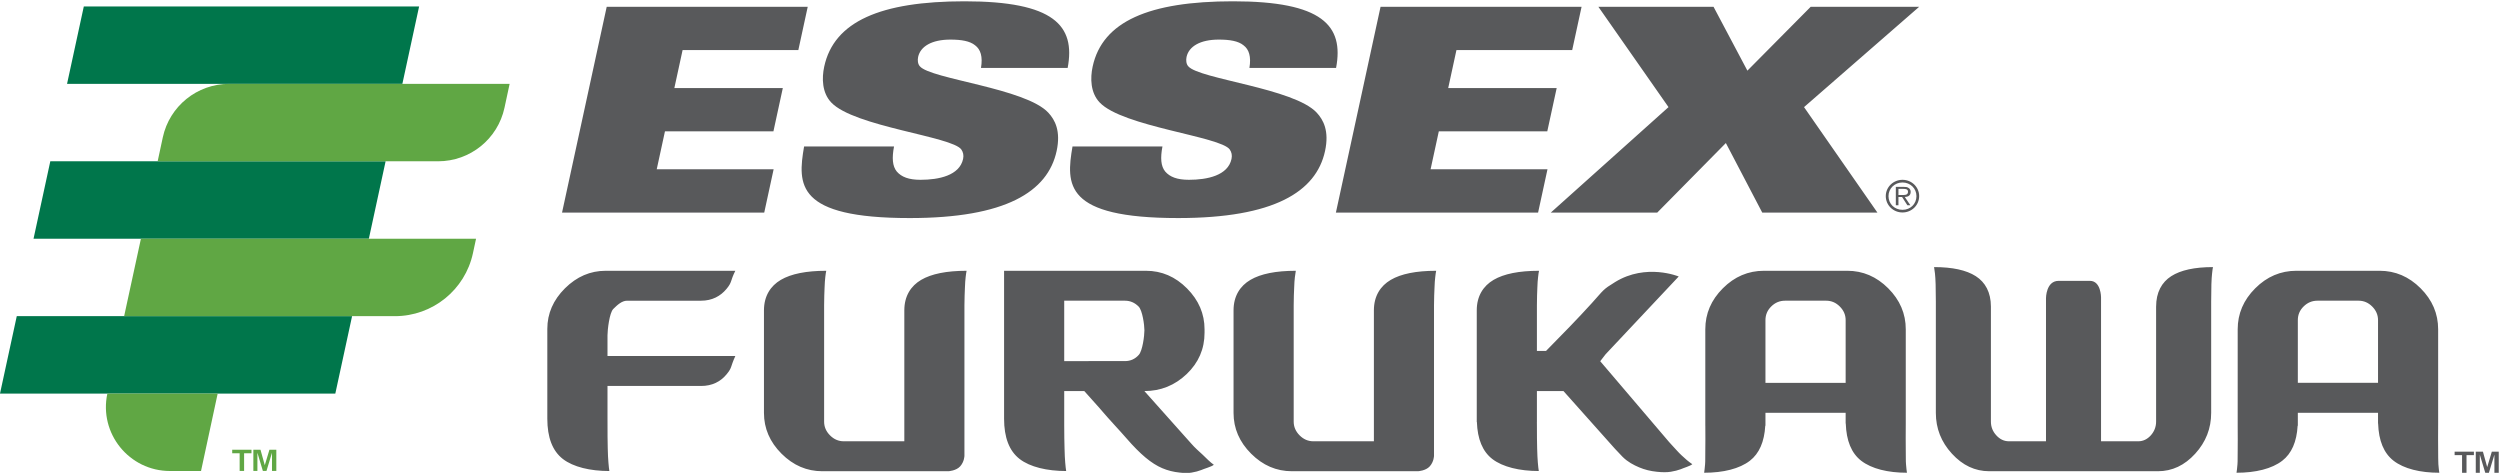
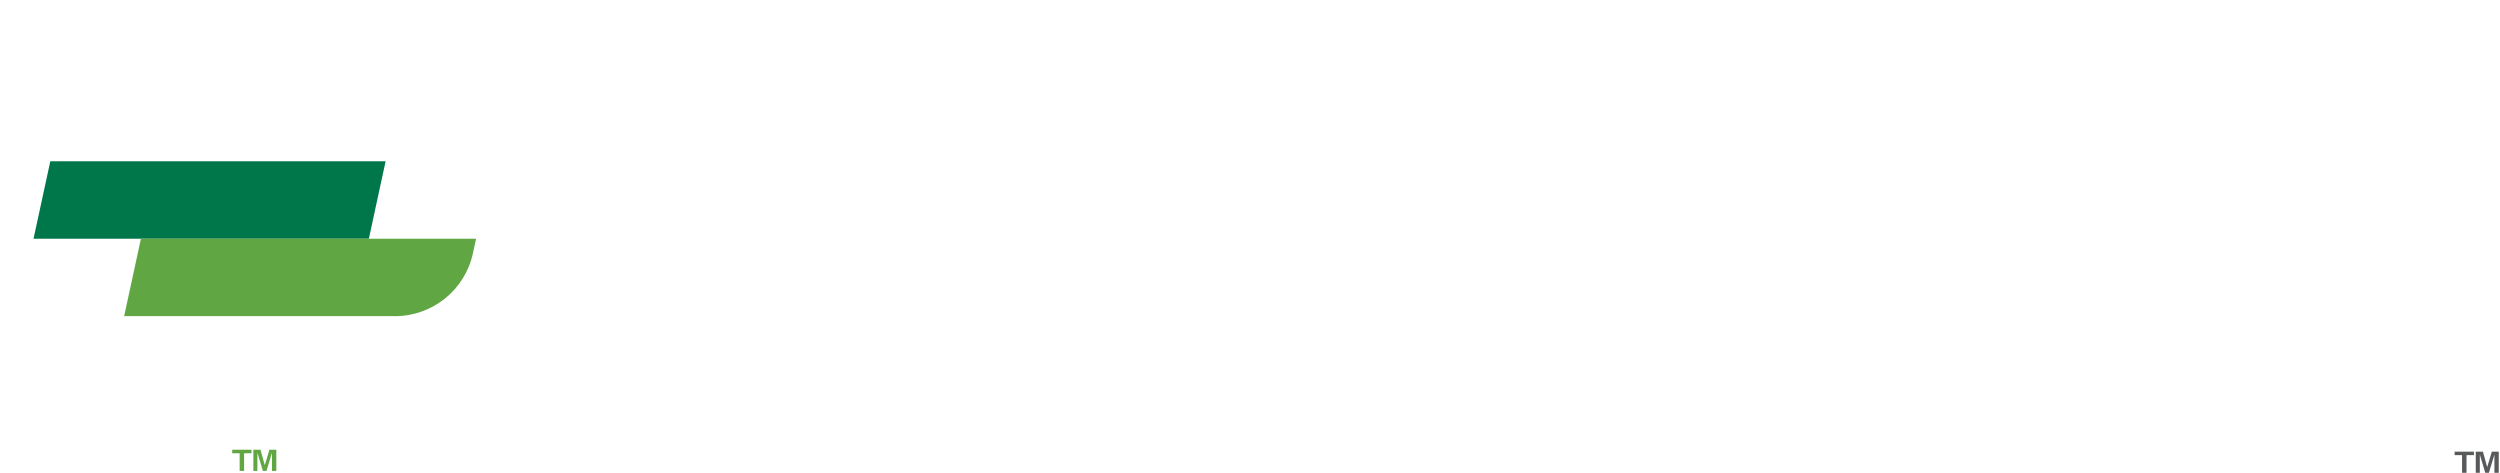
<svg xmlns="http://www.w3.org/2000/svg" enable-background="new 0 0 761 144" viewBox="0 0 761 144">
  <clipPath id="a">
    <path d="m0 .397h760.617v143.543h-760.617z" />
  </clipPath>
-   <path d="m122.481 25.529h-102.072l5.105-23.568h102.066z" fill="#00764b" />
  <path d="m112.278 72.671h-102.072l5.107-23.58h102.067z" fill="#00764b" />
-   <path d="m102.071 119.806h-102.071l5.105-23.569h102.069z" fill="#00764b" />
  <g fill="#60a744">
-     <path d="m61.191 143.374h-9.447c-12.419 0-21.673-11.441-19.065-23.568h33.582z" />
-     <path d="m133.372 49.095h-85.382l1.564-7.272c2.045-9.507 10.458-16.297 20.193-16.297h85.383l-1.563 7.271c-2.045 9.507-10.459 16.298-20.195 16.298" />
    <path d="m120.212 96.239h-82.425l5.109-23.569h102.015l-.946 4.399c-2.405 11.183-12.302 19.17-23.753 19.17" />
    <path clip-path="url(#a)" d="m72.948 137.978h-2.264v-1.07h5.868v1.07h-2.247v5.368h-1.357zm4.175-1.07h2.175l1.303 4.708 1.409-4.708h2.104v6.438h-1.318v-5.529l-1.678 5.529h-1.105l-1.659-5.529v5.529h-1.231z" />
  </g>
-   <path clip-path="url(#a)" d="m184.68 2.07h61.19l-2.858 13.176h-35.232l-2.507 11.554h33.016l-2.858 13.178h-33.017l-2.508 11.554h35.585l-2.859 13.177h-61.548zm60.083 42.519c-1.994 11.632-2.523 21.789 32.178 21.789 29.121 0 41.998-7.98 44.693-20.398 1.323-6.108-.504-9.49-2.51-11.66-6.872-7.465-35.808-10.238-39.117-14.134-.647-.689-.737-1.902-.531-2.851.694-3.202 4.151-5.281 9.813-5.281 3.359 0 5.937.436 7.526 1.734 1.688 1.262 2.372 3.429 1.798 6.894h26.381c2.447-12.917-4.189-20.285-31.381-20.285-25.587 0-39.741 6.155-42.717 19.854-.774 3.565-.674 7.994 2.134 10.945 6.977 7.376 36.848 10.329 39.606 14.323.538.787.771 1.744.528 2.871-1.097 5.043-7.392 6.341-12.962 6.341-3.582 0-5.8-.864-7.222-2.516-1.338-1.633-1.503-4.151-.84-7.626h-27.377zm109.086 0c-.664 3.475-.498 5.993.842 7.626 1.423 1.652 3.635 2.516 7.22 2.516 5.569 0 11.87-1.298 12.96-6.341.248-1.127.014-2.084-.527-2.871-2.758-3.994-32.626-6.947-39.603-14.323-2.81-2.951-2.911-7.38-2.136-10.945 2.973-13.699 17.133-19.854 42.716-19.854 27.195 0 33.829 7.368 31.379 20.285h-26.378c.571-3.465-.11-5.632-1.799-6.894-1.588-1.298-4.166-1.734-7.528-1.734-5.659 0-9.114 2.079-9.811 5.281-.205.949-.115 2.162.529 2.851 3.312 3.896 32.245 6.669 39.117 14.134 2.005 2.17 3.836 5.552 2.51 11.66-2.696 12.418-15.57 20.398-44.691 20.398-34.698 0-34.171-10.157-32.18-21.789zm52.798 20.12h61.547l2.86-13.177h-35.584l2.505-11.554h33.017l2.863-13.178h-33.021l2.507-11.554h35.235l2.855-13.176h-61.19zm101.247-32.104-21.347-30.535h35.056l10.302 19.436 19.267-19.436h33.022l-35.046 30.535 22.335 32.104h-35.057l-11.075-21.169-20.884 21.169h-32.403zm70.964 26.758c.786 0 1.939.113 1.939-.992 0-.784-.681-.872-1.377-.872h-1.534v1.864zm2.66 3.117h-.917l-1.613-2.516h-1.102v2.516h-.799v-5.587h2.493c.47 0 .957 0 1.378.311.418.23.669.729.651 1.192 0 1.143-.812 1.541-1.794 1.568zm-2.399 2.197c2.808 0 5.075-2.21 5.075-4.983 0-2.749-2.267-4.958-5.075-4.958-2.819 0-5.089 2.209-5.089 4.958 0 2.773 2.27 4.983 5.089 4.983m0-.809c-2.401.012-4.262-1.799-4.262-4.162 0-2.325 1.861-4.161 4.262-4.161 2.412 0 4.249 1.836 4.249 4.161 0 2.35-1.837 4.174-4.249 4.162m-368.671 44.505h13.387c-1.615 3.546-.903 3.442-2.708 5.621-1.802 2.18-4.37 3.493-7.694 3.493h-28.511v8.87c0 5.963.021 8.308.076 10.128.043 1.816.111 3.262.208 4.309.097 1.144.183 2.01.288 2.586-5.838 0-10.989-1.223-14.146-3.662-3.162-2.438-4.744-6.538-4.744-12.279v-27.321c0-4.676 1.798-8.798 5.373-12.358 3.586-3.557 7.712-5.334 12.395-5.334h39.463c-1.615 3.204-.903 3.388-2.708 5.546-1.802 2.169-4.37 3.561-7.694 3.561h-22.537c-1.629 0-3.028 1.348-4.212 2.517-1.179 1.162-1.762 6.413-1.762 8.043v6.28h25.526zm152.237 26.727c-.439-.518-1.137-1.295-1.943-2.172l-12.391-13.887c4.96 0 9.248-1.73 12.877-5.18 3.622-3.467 5.435-7.653 5.435-12.578v-1.035c0-4.723-1.781-8.873-5.338-12.456-3.565-3.579-7.715-5.366-12.474-5.366h-43.211v45.017c0 5.744 1.582 9.837 4.74 12.275 3.155 2.439 8.331 3.662 14.161 3.662-.097-.576-.194-1.442-.291-2.586-.098-1.047-.159-2.493-.205-4.309-.051-1.82-.098-4.165-.098-7.039v-10.413h6.104l4.812 5.381h-.014c3.147 3.694 6.003 6.64 8.086 9.057 2.09 2.41 4.01 4.345 5.765 5.809 1.756 1.467 3.453 2.542 5.104 3.24 1.64.702 3.417 1.148 5.295 1.335 1.643.194 2.499.194 3.632 0 1.126-.187 2.093-.446 2.903-.767.791-.374 3.247-1.039 3.855-1.614-1.111-.759-2.33-2.043-3.405-3.065-.975-.888-2.429-2.176-3.399-3.309zm-38.738-25.181v-18.386h18.495c1.586 0 2.971.59 4.147 1.777 1.18 1.179 1.77 5.643 1.77 7.236 0 1.669-.572 6.223-1.712 7.478-1.137 1.27-2.536 1.895-4.205 1.895zm187.953 28.709c1.057 1.026 2.129 1.914 3.24 2.673-.647.572-2.726 1.158-3.547 1.539-.844.317-1.844.569-3.003.763-1.168.187-2.589.187-4.269 0-1.913-.194-3.697-.633-5.356-1.338-1.65-.701-3.477-1.626-5.078-3.234-1.895-1.927-3.183-3.42-3.183-3.42l-14.786-16.578h-8.082v9.431h-.007l.007.982c0 2.874.021 5.219.072 7.039.047 1.816.118 3.262.208 4.309.098 1.144.191 2.01.292 2.586-5.842 0-10.988-1.223-14.15-3.662-2.961-2.291-4.514-6.056-4.694-11.254h-.039v-34.007c0-4.342 1.988-7.424 5.129-9.266 3.143-1.841 7.743-2.765 13.829-2.765-.104.431-.201 1.082-.291 1.952-.104.792-.177 1.878-.224 3.248-.057 1.374-.132 3.144-.132 5.31v13.894h2.769c4.716-4.763 9.931-10.125 13.948-14.56 3.719-4.107 3.27-4.079 7.104-6.424 9.438-5.802 19.344-1.683 19.344-1.683l-22.253 23.67-1.637 2.122 20.958 24.591c.335.374.619.687.831.914 1.126 1.201 2.032 2.28 3 3.168zm-236.624-44.171v39.87h-18.437c-1.59 0-2.985-.601-4.179-1.802-1.198-1.198-1.799-2.59-1.799-4.176v-35.413c0-2.166.086-3.936.137-5.31.05-1.37.122-2.456.219-3.248.098-.87.195-1.521.292-1.952-6.086 0-10.683.924-13.826 2.765-3.133 1.842-5.133 4.924-5.133 9.266v31.227c0 4.719 1.784 8.855 5.345 12.416 3.564 3.561 7.697 5.341 12.42 5.341h38.399s2.345-.133 3.55-1.475c1.294-1.435 1.309-3.215 1.309-3.215v-45.815c0-2.166.097-3.936.147-5.31.047-1.37.122-2.456.22-3.248.097-.87.194-1.521.291-1.952-6.086 0-10.686.924-13.826 2.765-3.14 1.842-5.129 4.924-5.129 9.266zm148.075-9.266c3.136-1.841 7.737-2.765 13.822-2.765-.097.431-.194 1.082-.288 1.952-.104.792-.179 1.878-.222 3.248-.054 1.374-.152 3.144-.152 5.31v45.815s-.01 1.78-1.301 3.215c-1.202 1.342-3.554 1.475-3.554 1.475h-38.396c-4.726 0-8.855-1.78-12.419-5.341-3.565-3.561-5.349-7.697-5.349-12.416v-31.227c0-4.342 2-7.424 5.14-9.266 3.133-1.841 7.737-2.765 13.815-2.765-.089.431-.187 1.082-.287 1.952-.097.792-.173 1.878-.216 3.248-.058 1.374-.144 3.144-.144 5.31v35.413c0 1.586.611 2.978 1.802 4.176 1.197 1.201 2.593 1.802 4.183 1.802h18.429v-39.87c0-4.342 1.997-7.424 5.137-9.266zm232.966 8.136v35.022c0 1.586-.547 2.978-1.608 4.176-1.093 1.201-2.36 1.802-3.809 1.802h-11.345v-43.827s0-5.006-3.387-5.006c-.324 0-9.532 0-9.532 0-3.838 0-3.838 5.255-3.838 5.255v43.578h-11.3c-1.443 0-2.727-.601-3.821-1.802-1.103-1.198-1.647-2.59-1.647-4.176v-35.022c0-4.334-1.719-7.42-4.604-9.261-2.88-1.842-7.107-2.763-12.696-2.763.09.432.176 1.083.27 1.95.083.795.158 1.877.201 3.247.047 1.375.068 3.145.068 5.313v33.871c0 4.719 1.622 8.855 4.892 12.416 3.255 3.561 7.043 5.341 11.362 5.341h51.351c4.324 0 8.111-1.78 11.348-5.341 3.241-3.561 4.856-7.697 4.856-12.416v-33.871c0-2.168.025-3.938.068-5.313.047-1.37.118-2.452.208-3.247.09-.867.177-1.518.267-1.95-5.586 0-9.82.921-12.697 2.763-2.881 1.841-4.607 4.927-4.607 9.261zm-76.126 47.999c.098 1.144.188 2.014.284 2.579-5.837 0-10.761-1.219-13.927-3.654-2.977-2.306-4.524-6.097-4.697-11.341h-.036v-3.262h-24.411v3.945h-.058c-.28 4.892-1.834 8.456-4.678 10.658-3.163 2.435-8.09 3.654-13.927 3.654.094-.565.19-1.435.287-2.579.098-1.053.022-2.489.068-4.309.047-1.676.015-4.708.008-7.424h-.008v-29.353c0-4.758 1.778-8.92 5.342-12.48 3.557-3.557 7.73-5.334 12.538-5.334h25.325c4.758 0 8.916 1.777 12.473 5.334 3.558 3.56 5.342 7.722 5.342 12.48v28.67c0 2.874-.051 6.287 0 8.107.047 1.82-.022 3.256.075 4.309zm-18.376-24.789v-19.084c0-1.59-.597-2.964-1.776-4.143-1.176-1.187-2.561-1.777-4.151-1.777h-12.509c-1.623 0-3.029.582-4.206 1.748-1.179 1.154-1.769 2.543-1.769 4.172v19.084h24.411zm180.425 24.789c-.09-1.053-.026-2.489-.068-4.309-.055-1.82 0-5.233 0-8.107v-28.67c0-4.758-1.778-8.92-5.334-12.48-3.562-3.557-7.715-5.334-12.489-5.334h-25.321c-4.798 0-8.978 1.777-12.534 5.334-3.565 3.56-5.342 7.722-5.342 12.48v29.353c.008 2.716.043 5.748 0 7.424-.054 1.82.029 3.256-.068 4.309-.097 1.144-.187 2.014-.291 2.579 5.84 0 10.764-1.219 13.926-3.654 2.849-2.202 4.399-5.766 4.68-10.658h.061v-3.945h24.411v3.262h.029c.169 5.244 1.73 9.035 4.708 11.341 3.161 2.435 8.082 3.654 13.919 3.654-.101-.565-.19-1.435-.287-2.579zm-42.78-24.789v-19.084c0-1.629.583-3.018 1.769-4.172 1.184-1.166 2.583-1.748 4.212-1.748h12.506c1.586 0 2.968.59 4.154 1.777 1.173 1.179 1.77 2.553 1.77 4.143v19.084h-24.411z" fill="#58595b" />
  <path clip-path="url(#a)" d="m749.452 138.549h-2.265v-1.07h5.868v1.07h-2.247v5.368h-1.356zm4.174-1.07h2.175l1.303 4.708 1.409-4.708h2.105v6.438h-1.32v-5.529l-1.676 5.529h-1.106l-1.659-5.529v5.529h-1.231z" fill="#58595b" />
</svg>